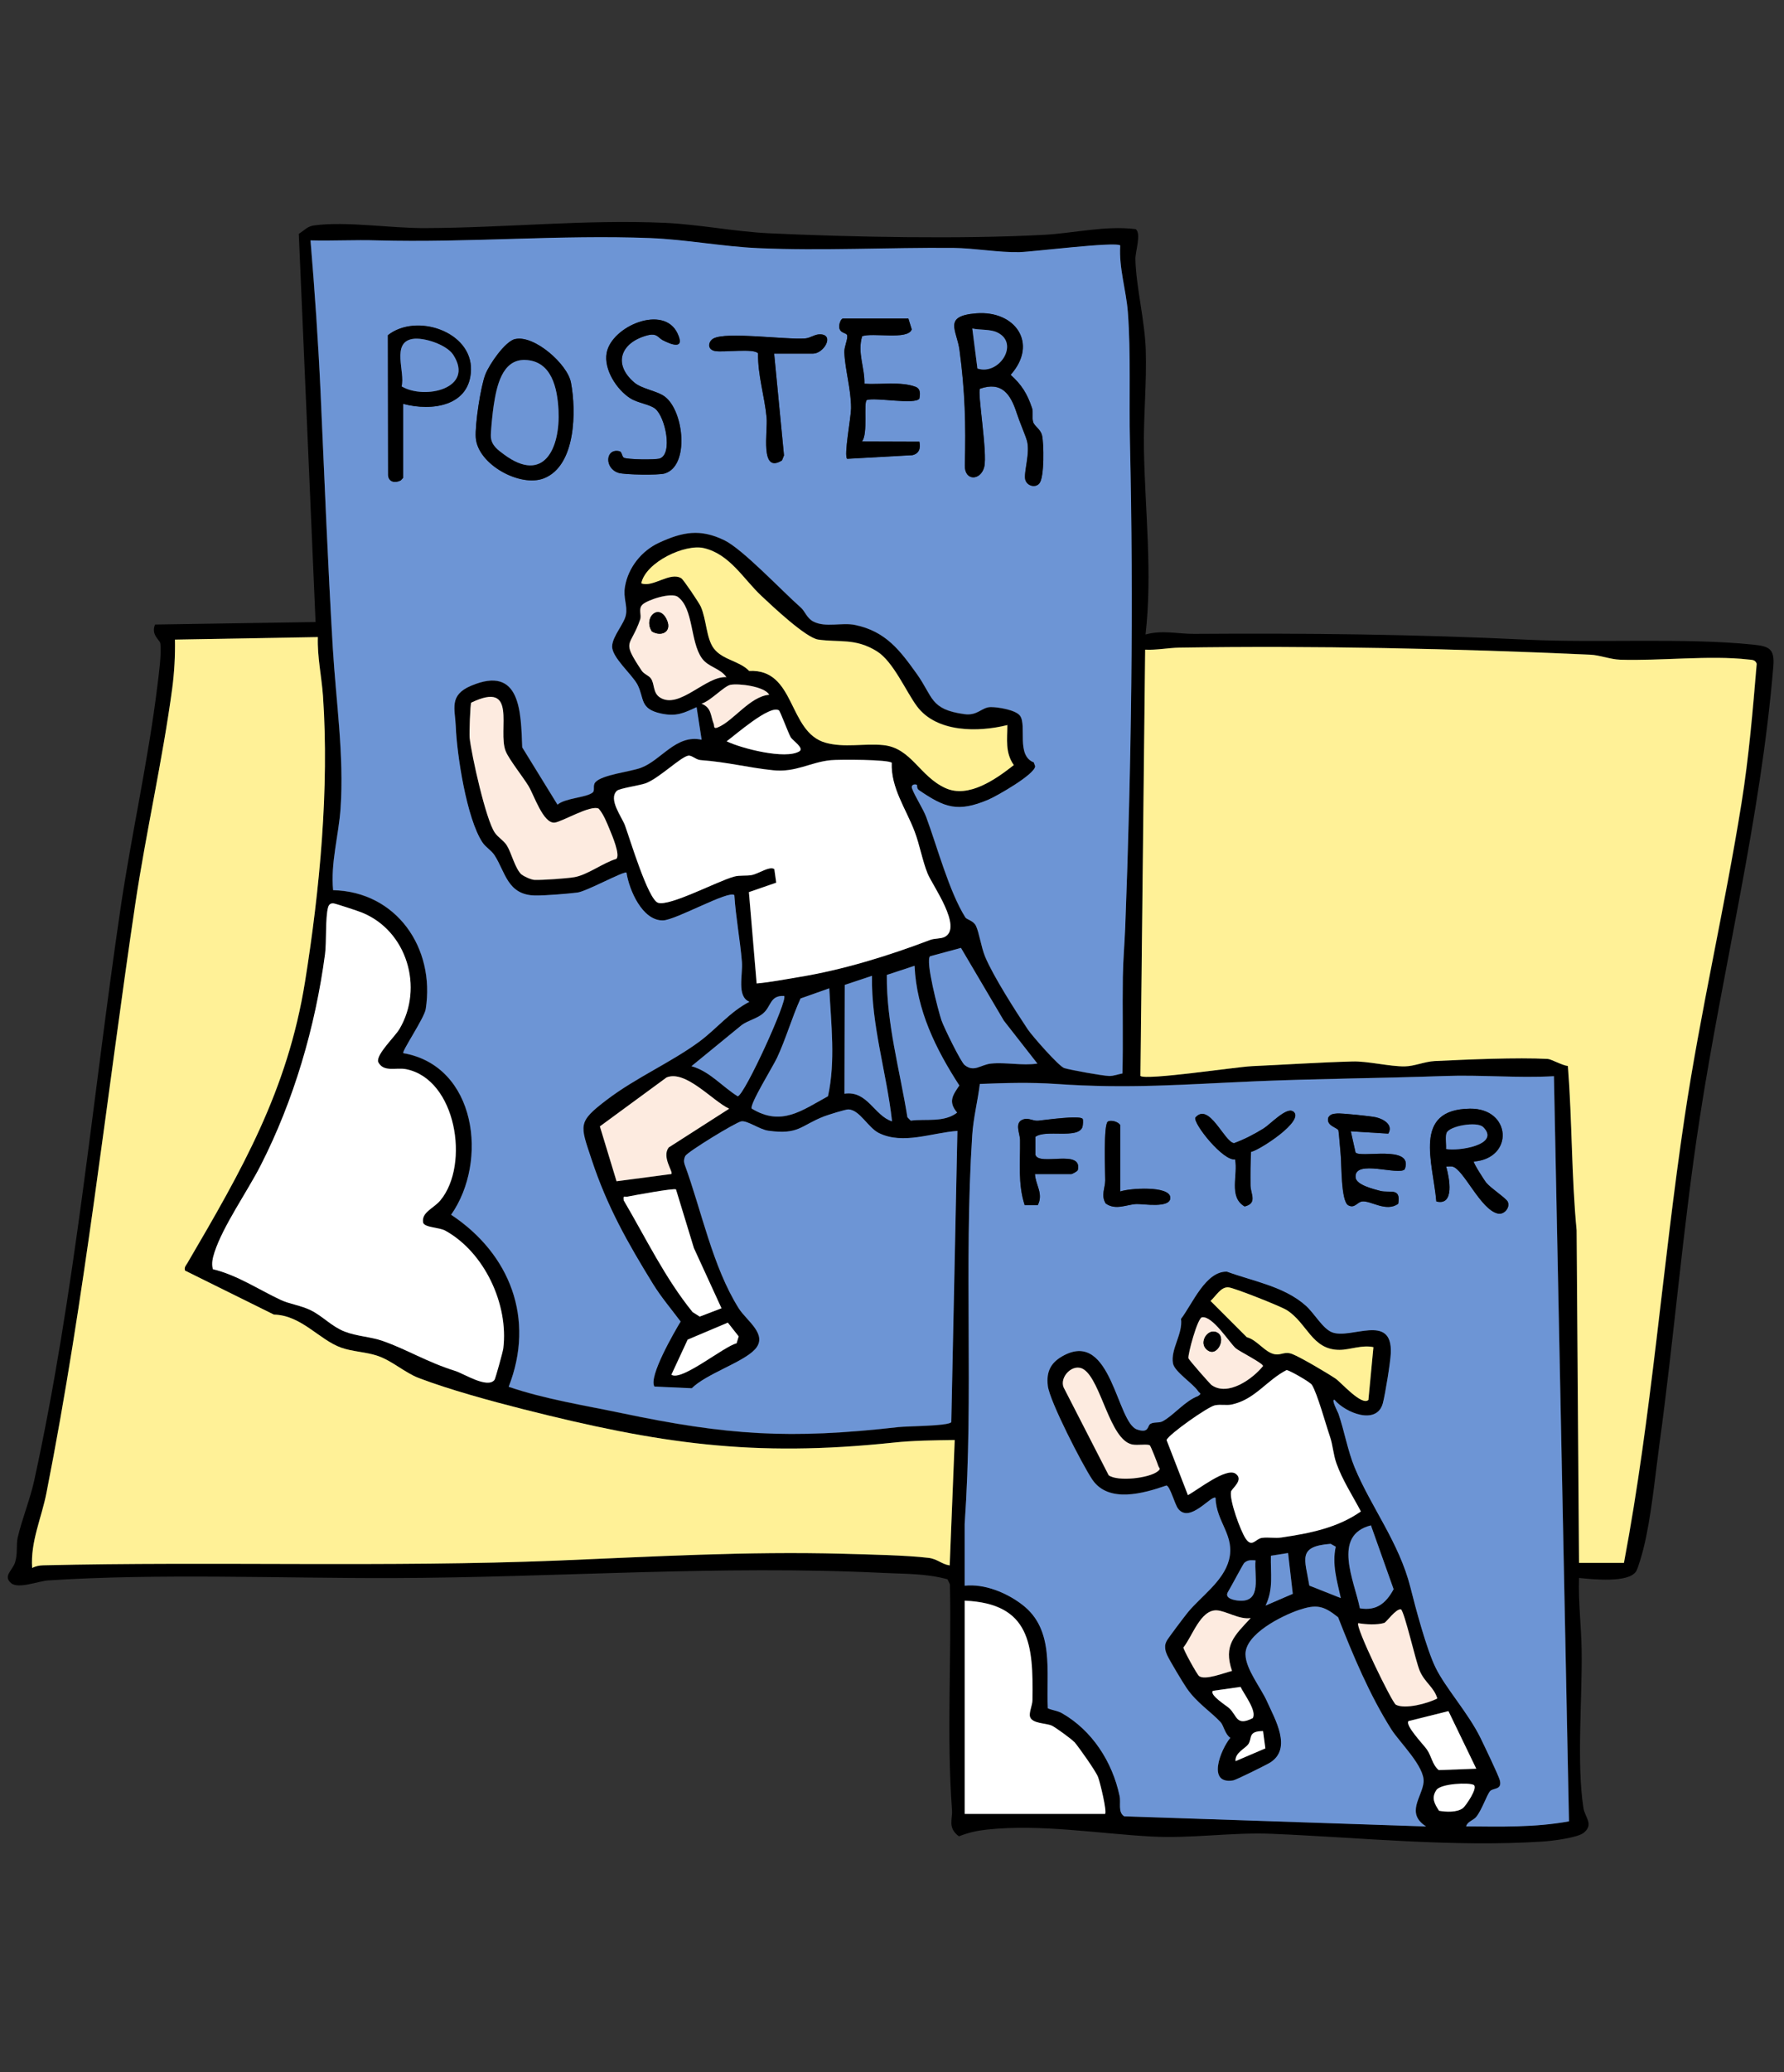
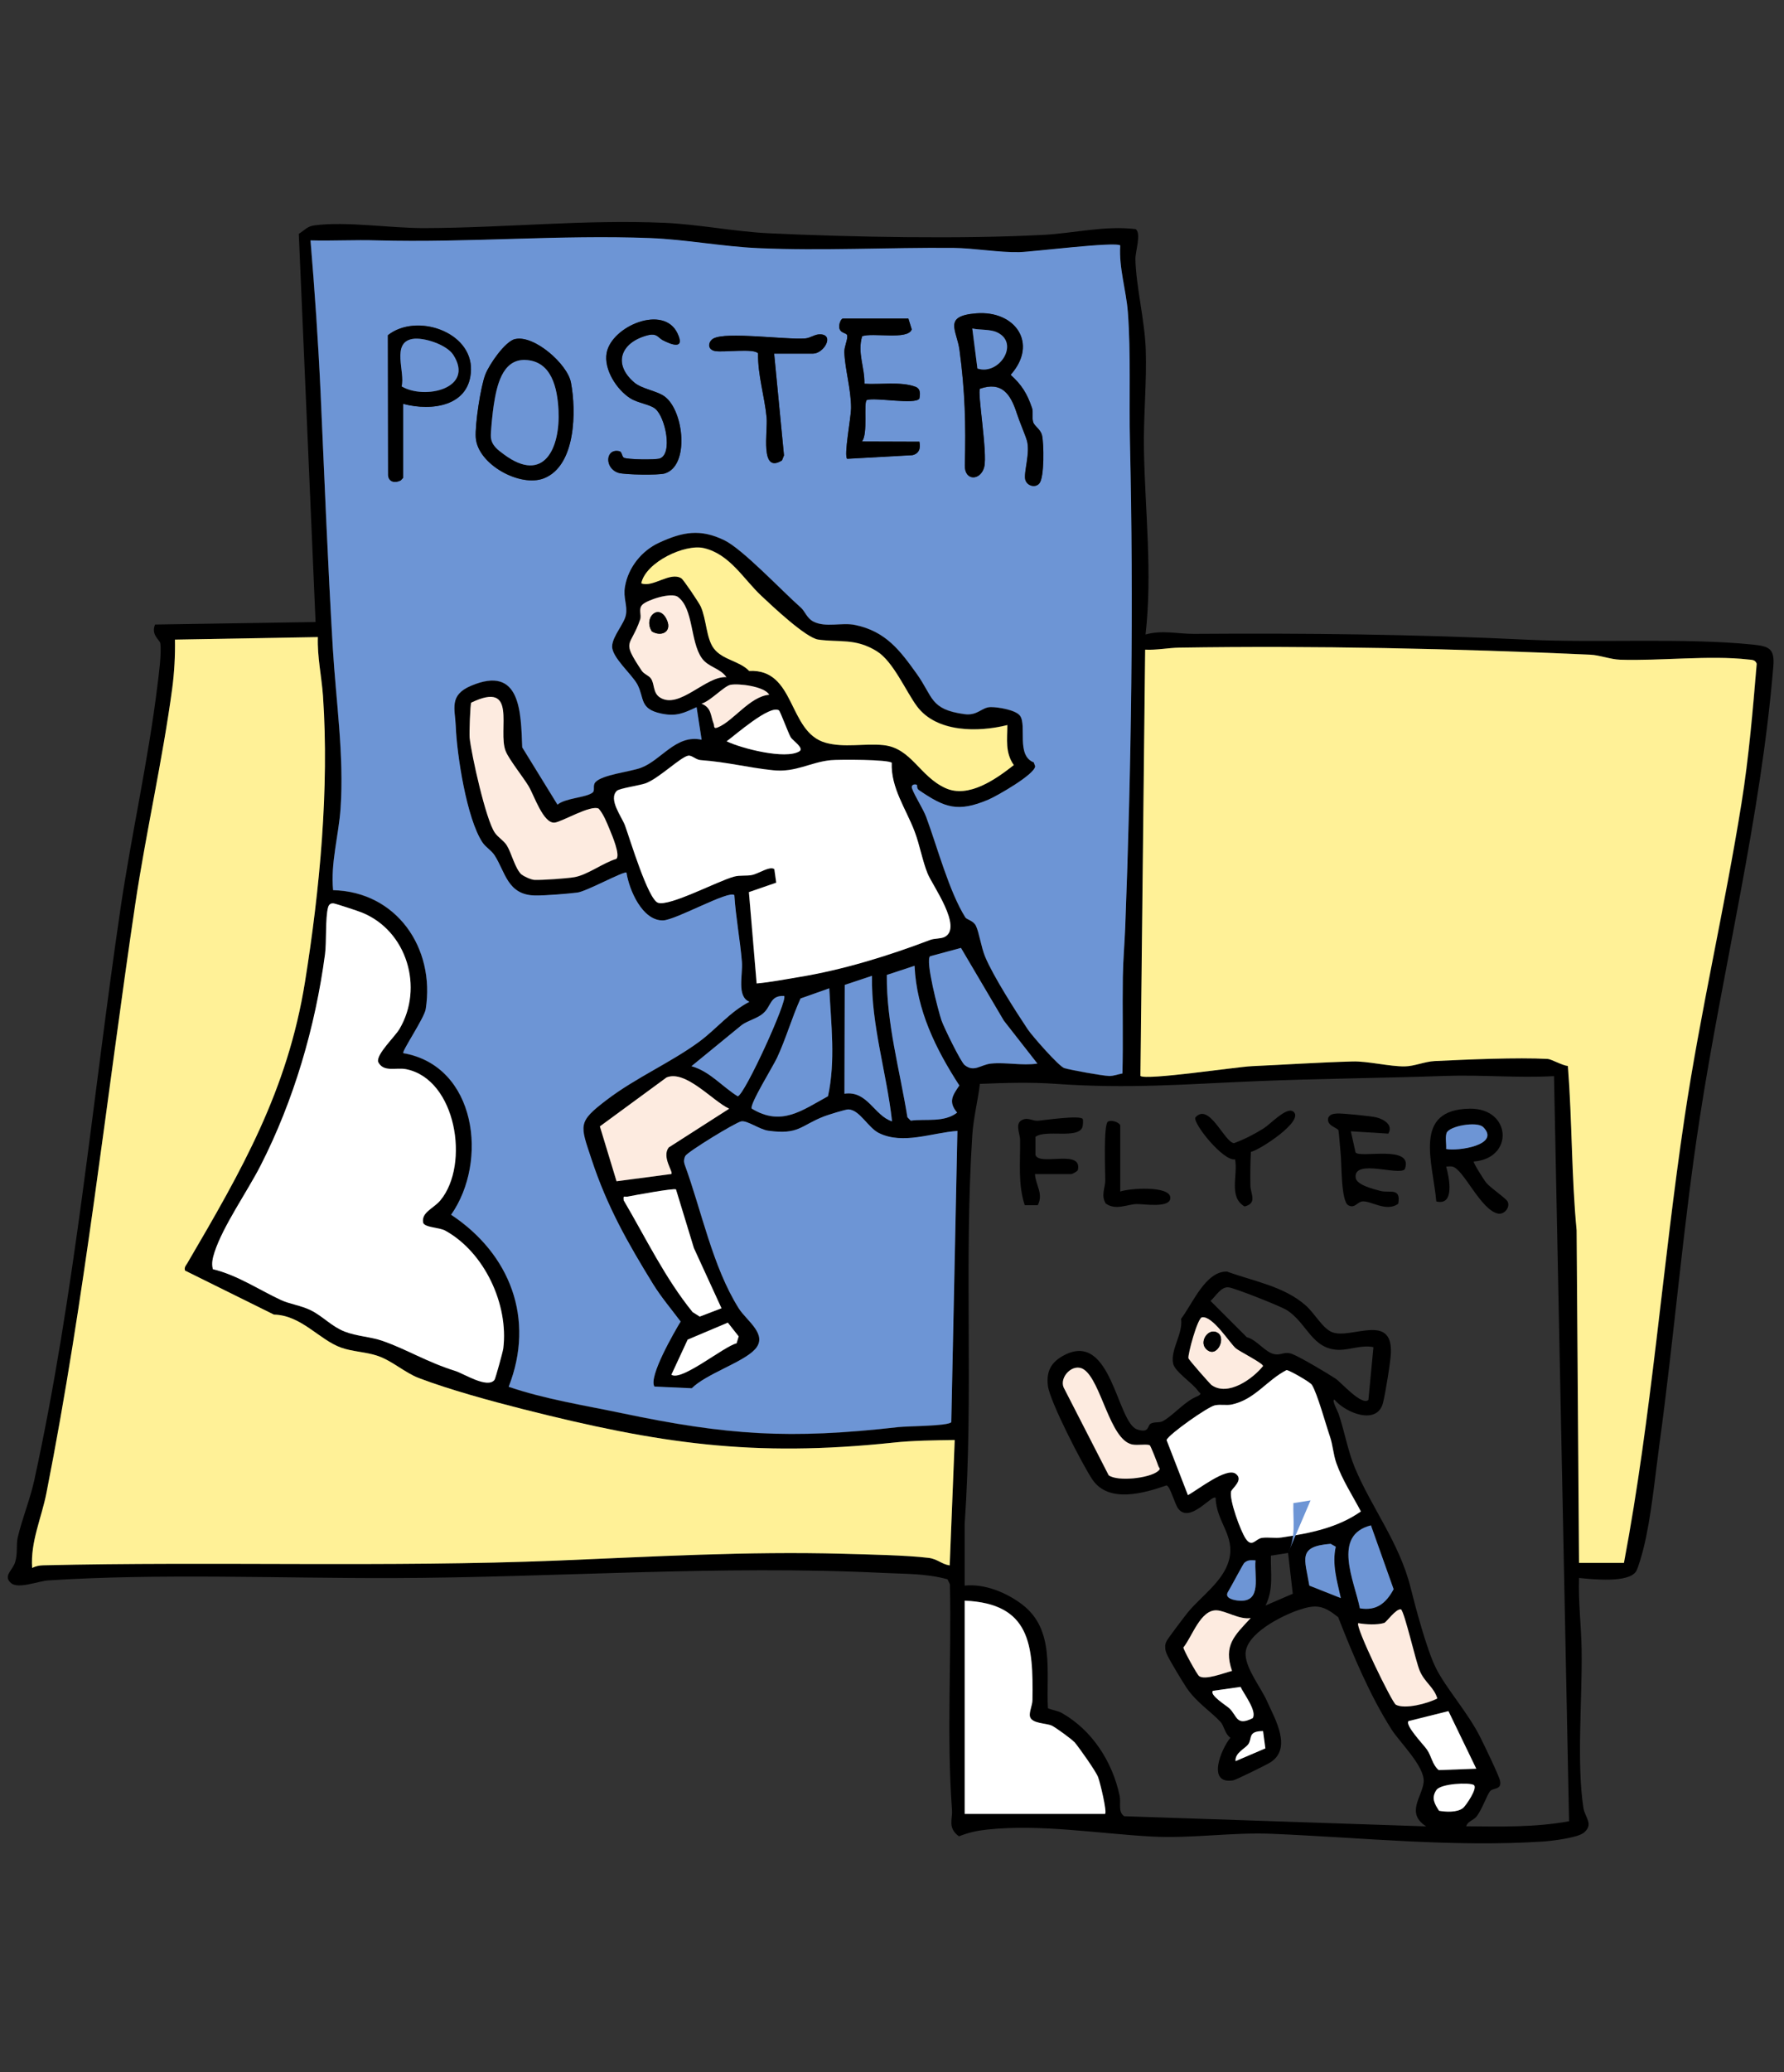
<svg xmlns="http://www.w3.org/2000/svg" id="_レイヤー_2" data-name="レイヤー 2" viewBox="0 0 177.63 206.21">
  <rect x="0" y="0" width="177.63" height="206.21" fill="#333333" stroke="none" />
  <defs>
    <style>
      .cls-1 {
        fill: none;
      }

      .cls-2 {
        fill: #6d95d5;
      }

      .cls-3 {
        fill: #fdebe0;
      }

      .cls-4 {
        fill: #fff;
      }

      .cls-5 {
        fill: #fff197;
      }
    </style>
  </defs>
  <g id="_デザイン" data-name="デザイン">
    <g>
      <g>
        <path d="M114.03,63.15c1.68-.48,3.25-.06,4.87-.07,11.2-.08,22.02.04,33.19.58,7.07.34,15.71-.21,22.47.49,1.55.16,2.15.38,2.01,2.13-1.24,15.05-5.02,30-7.33,44.98-1.67,10.8-2.55,21.82-4.04,32.66-.43,3.18-.8,7.13-1.56,10.17-.13.51-.51,1.9-.73,2.27-.72,1.2-4.37.8-5.69.67-.08,2.39.22,4.74.26,7.13.08,4.73-.52,11.29.18,15.76.15.95,1.05,1.61.05,2.45-.61.52-3.2.83-4.1.89-8.99.58-18.04-.4-26.96-.77-4.01-.17-8,.49-12,.27-5.33-.29-11.03-1.26-16.39-.69-1.01.11-1.84.3-2.78.67-1.15-.84-.63-1.7-.69-2.59-.55-7.44-.04-15.01-.21-22.49l-.24-.5c-2.18-.59-4.13-.52-6.36-.63-16.25-.81-32.75.47-48.94.51-11.14.03-23.08-.48-34.21.23-1.01.06-3.02.9-3.74.26-.81-.71.18-1.27.42-2.08.27-.88.08-1.71.26-2.48.44-1.85,1.22-3.76,1.63-5.61,4.08-18.66,5.8-37.92,8.58-56.83,1.09-7.42,2.78-14.84,3.69-22.28.14-1.12.43-3.21.29-4.24-.04-.32-.96-.84-.52-1.86l15.98-.25-1.67-38.63c.55-.33.82-.74,1.53-.84,3.23-.43,7.61.29,11.01.27,7.94-.02,15.97-.88,23.97-.52,3.3.15,6.92.87,10.22,1.03,8.21.39,19.35.6,27.45.16,3.02-.16,6.07-.94,9.14-.57.6.42-.04,2.25-.02,3,.06,2.71.93,6.05,1.03,9,.11,3.24-.24,6.66-.18,9.95.11,6.11.86,12.27.16,18.39ZM111.54,24.45c-.42-.42-8.72.63-10.07.66-2.05.04-4.51-.4-6.52-.42-6.41-.06-13.15.31-19.49.02-3.56-.16-7.17-.86-10.73-1-8.98-.35-18.1.48-27.19.23-2.2-.06-4.42.07-6.63,0,.42,5.03.77,10.06,1,15.1.38,8.46.73,17.09,1.22,25.47.31,5.21,1.13,10.75.77,15.97-.18,2.64-1.01,5.41-.74,8.12,6.29.15,10.18,5.73,9.22,11.84-.14.89-2.41,4.22-2.23,4.38,7.28,1.26,8.49,10.76,4.76,16.08,5.88,3.9,8.38,10.36,5.73,17.12,3.64,1.24,7.47,1.83,11.24,2.62,10.53,2.21,16.74,2.62,27.58,1.39.82-.09,4.98-.09,5.25-.49l.61-28.98c-2.52.16-5.42,1.4-7.82.21-1.09-.54-1.91-2.32-3.04-2.35-.28,0-2.05.55-2.44.7-2.33.92-2.48,1.84-5.53,1.42-.87-.12-2.13-1.05-2.7-.93s-5.36,3.03-5.57,3.45c-.13.27-.16.52-.07.81,1.69,4.58,2.78,10.19,5.4,14.35.78,1.24,2.96,2.61,1.61,4.08-1.18,1.29-4.87,2.44-6.29,3.87l-3.72-.17c-.61-.97,1.98-5.43,2.61-6.47-.93-1.23-1.94-2.43-2.75-3.74-2.55-4.12-4.56-7.68-6.11-12.37-1.15-3.48-1.43-3.72,1.5-5.95,2.9-2.21,6.38-3.71,9.2-5.78,1.72-1.26,3.07-2.99,5.01-3.98-1.29-.53-.64-2.66-.75-3.99-.18-2.2-.61-4.41-.75-6.62-.52-.54-5.85,2.49-7.11,2.51-2.05.03-3.36-3.02-3.63-4.75-.23-.2-3.95,1.85-4.89,1.98s-3.29.31-4.22.29c-2.74-.05-2.95-2.33-4.02-3.99-.32-.5-.89-.8-1.21-1.29-1.58-2.38-2.55-8.73-2.66-11.57-.06-1.72-.7-3.08,1.52-4.02,4.98-2.11,4.96,2.67,5.1,6.13l3.51,5.7c.78-.66,2.81-.69,3.48-1.19.31-.23-.02-.7.3-1.05.67-.74,3.49-1.04,4.51-1.42,2.07-.76,3.5-3.36,6.06-2.8l-.5-3.24c-1.3.6-2.02.95-3.51.64-2.19-.46-1.68-1.51-2.37-2.87-.53-1.02-2.59-2.74-2.53-3.85.05-.99,1.2-2.21,1.37-3.1.18-.96-.29-1.66-.09-2.82.32-1.89,1.65-3.56,3.38-4.36,2.38-1.1,4.11-1.41,6.5-.26,1.84.88,5.74,5.04,7.64,6.72.4.35.6,1.05,1.24,1.38,1.22.63,2.83.06,4.16.34,3.07.64,4.43,2.49,6.13,4.86s1.31,3.54,4.73,4.01c1.37.19,1.72-.71,2.66-.7.72,0,2.48.29,2.9.87.69.97-.41,3.96,1.36,4.63l.14.38c0,.8-3.84,2.99-4.67,3.34-3.02,1.27-4.3.82-6.91-.96-.22-.15-.16-.48-.18-.5-.18-.14-.65-.06-.49.36.31.81,1.1,1.99,1.41,2.84,1.09,2.93,2.27,7.39,3.89,9.97.14.22.8.32,1.05.83.33.67.52,2.12.92,3.08.79,1.91,3.05,5.44,4.25,7.24.41.62,3.09,3.69,3.64,3.85.64.19,3.84.77,4.46.78.45,0,.88-.18,1.32-.25.08-3.19,0-6.4.04-9.59.03-1.78.17-3.25.24-4.99.61-15.99.84-32.19.47-48.21-.1-4.17.1-8.89-.21-12.97-.17-2.2-.89-4.39-.76-6.61ZM100.3,72.14c-2.89.72-7.03.75-8.99-1.87-1.09-1.46-2.36-4.47-4-5.48-2.13-1.31-3.7-.85-5.83-1.16-1.24-.18-4.54-3.29-5.65-4.34-1.79-1.67-3.14-4.15-5.73-4.76-1.86-.44-5.79,1.38-6.24,3.5,1.17.45,2.86-1.19,3.99-.5.22.13,1.76,2.43,1.93,2.81.58,1.29.54,3.18,1.31,4.18.88,1.15,2.55,1.22,3.51,2.23,4.66-.23,3.82,6.07,7.6,7.14,1.87.53,3.85.05,5.75.24,2.8.28,3.6,3.1,6.2,4.28,2.29,1.04,5.01-.88,6.8-2.29-.88-1.27-.64-2.52-.64-4ZM72.34,67.39c-.61-.91-1.82-1-2.46-1.91-1.17-1.65-.81-4.94-2.39-6.1-.65-.48-3.04.31-3.52.77-.44.43-.06,1.01-.23,1.48-.98,2.84-1.92,1.96.15,5.09.24.37.73.48.94.81.36.56.17,1.41.88,1.86,1.93,1.24,4.58-2.18,6.63-2.02ZM31.65,63.4l-14.23.25c.02,1.6-.06,3.26-.27,4.84-.96,7.2-2.62,14.34-3.69,21.53-2.92,19.67-4.98,39.02-8.84,58.57-.49,2.46-1.6,4.83-1.42,7.44.37-.18.68-.25,1.11-.26,16.93-.4,34.38.21,51.2-.47,9.52-.39,18.87-.94,28.41-.68,2.38.07,6.31.14,8.53.41.88.11,1.31.64,2.11.75l.5-12.48c-1.98.03-4.14.05-6.1.26-14.03,1.48-23.33.1-36.89-3.33-3.16-.8-7.37-1.95-10.38-3.1-1.38-.53-2.62-1.69-4.05-2.19-1.18-.41-2.52-.42-3.67-.83-2.19-.78-3.95-3.23-6.7-3.29l-8.85-4.38c-.1-.35.1-.51.24-.75,5.4-9.22,9.97-17.14,11.71-27.99,1.47-9.16,2.42-19.24,1.79-28.44-.13-1.94-.58-3.9-.51-5.86ZM161.71,155.53c2.76-14.63,3.82-29.54,6.03-44.29,1.57-10.51,3.99-20.81,5.67-31.28.74-4.61,1.13-9.27,1.52-13.91-.16-.41-.49-.38-.84-.42-3.8-.44-8.77.16-12.75.02-.97-.03-2.05-.46-2.99-.5-13.49-.62-27.5-.91-40.94-.7-1.06.02-2.29.26-3.37.2l-.47,42.42c.54.46,9.47-.89,11.07-.97,3.31-.16,6.76-.38,10.03-.47,1.51-.04,3.7.51,5.21.49.96-.01,1.99-.48,2.99-.53,3.15-.15,8.26-.39,11.26-.21.35.02,1.46.66,2,.7.43,5.5.35,10.9.87,16.36l.24,33.09h4.49ZM76.58,69.14c-.47-.84-3.05-1.15-3.86-.99-.62.12-2.03,1.66-2.88,1.87,1.02.43.89,1.18,1.22,2.03.07.18-.05.52.39.34,1.54-.61,3.2-3.08,5.12-3.25ZM51.94,87.04c.23.21.97.53,1.29.54.76.02,3.19-.15,3.95-.27,1.3-.22,2.86-1.43,4.18-1.82.43-.33-.39-2.3-.63-2.86-.29-.7-.62-1.57-1.12-2.14-.81-.41-3.66,1.32-4.39,1.39-1.13.11-2.06-2.75-2.59-3.63s-1.95-2.66-2.28-3.48c-.84-2.1,1.28-7.09-3.43-4.83-.11.16-.19,3.13-.16,3.49.19,1.76,1.61,8.12,2.5,9.44.33.48.91.8,1.21,1.29.46.74.81,2.3,1.47,2.9ZM77.55,70.68c-.91-.57-4.32,2.44-5.2,3.08,1.46.72,5.86,1.84,7.24,1,.52-.32-.65-1.06-.86-1.4-.24-.4-1.05-2.6-1.18-2.69ZM88.79,75.91c-.29-.35-5.27-.35-6.09-.27-2.05.2-3.47,1.24-5.75,1-2.47-.26-4.51-.81-7.22-1.01-.47-.03-.87-.5-1.22-.44-.76.13-2.88,2.24-4.24,2.75-.57.21-2.61.5-2.87.75-.87.86.49,2.58.81,3.44.48,1.3,2.29,7.36,3.29,7.7,1.13.39,5.92-2.15,7.56-2.6.62-.17,1.24-.04,1.83-.17s1.74-.91,2.19-.58l.19,1.35-2.72.94.77,9.09c1.42-.13,2.82-.41,4.23-.64,4.34-.7,8.86-2.1,13.04-3.69.45-.17,1.05-.1,1.45-.3,1.83-.94-1.21-5.12-1.69-6.29-.51-1.25-.79-2.86-1.3-4.2-.85-2.24-2.38-4.34-2.28-6.84ZM21.19,126.29c2.45.59,4.54,2.02,6.79,3.07.87.4,2,.54,2.97,1.02,1.21.6,2.08,1.61,3.37,2.12,1.23.48,2.6.51,3.81.94,2.47.88,4.3,2.07,7.24,2.99.78.25,3.2,1.79,3.88.87.1-.13.83-2.79.87-3.12.54-4.39-1.87-9.56-5.77-11.72-.62-.34-2.04-.31-2.21-.79-.19-1.04,1.05-1.42,1.72-2.23,2.96-3.55,1.58-12.06-3.42-13.05-.99-.2-2.27.35-2.78-.73-.19-.77,1.65-2.48,2.13-3.28,2.41-4.1.74-9.75-3.73-11.57-.35-.14-2.63-.89-2.84-.92-.3-.03-.46.11-.54.38-.3,1.01-.15,3.47-.31,4.68-.96,7.24-3.11,14.57-6.42,21.04-1.29,2.53-3.74,6-4.59,8.64-.18.55-.31,1.07-.16,1.65ZM103.3,105.84l-3.34-4.27-4.27-7.24-3.07.83c-.52.4.83,5.49,1.13,6.38.23.67,1.91,4.13,2.3,4.44.95.77,1.58-.03,2.64-.14,1.48-.15,3.1.23,4.62,0ZM91.06,96.11l-2.76.91c-.05,4.82,1.29,9.45,2.05,14.16l.33.34c1.51-.2,3.32.22,4.62-.8-.91-1.09-.45-1.71.22-2.7-2.35-3.62-4.26-7.5-4.46-11.91ZM86.82,97.11l-2.71.9-.03,10.83c2.3-.35,2.96,2.19,4.74,2.75-.53-4.82-2.08-9.55-2-14.48ZM82.57,98.36l-2.86,1.01c-.87,1.92-1.45,3.99-2.34,5.9-.38.81-2.79,4.69-2.52,5.06,2.95,1.8,4.99.19,7.59-1.23.77-3.5.31-7.18.13-10.73ZM78.08,99.11c-1.46-.06-1.25,1.02-2.12,1.75-.59.5-1.48.68-2.11,1.14l-5.01,4.1c1.84.52,3.04,2.03,4.61,3,.7-.17,5.01-9.59,4.62-9.99ZM72.59,110.34c-1.65-.76-4.33-3.9-6.23-3.11l-6.64,4.87,1.66,5.46,5.46-.72c.21-.21-.98-1.68-.27-2.64l6.01-3.85ZM154.72,107.09c-3.61.2-7.26-.15-10.86-.02-6.22.22-12.43.26-18.72.52-7.22.3-12.69.78-19.99.27-2.55-.18-5.03-.1-7.58,0-.21,1.69-.65,3.41-.76,5.11-.84,12.96.14,25.81-.76,38.69v6.13c1.99-.21,4.19.7,5.74,1.89,3.26,2.49,2.36,6.68,2.55,10.31.44.2.96.24,1.39.48,3.02,1.72,5.03,4.84,5.75,8.23.15.72-.19,1.61.46,2.04l30.06,1.01c-2.06-1.32-.4-2.93-.25-4.39.16-1.55-2.4-3.99-3.2-5.26-2.17-3.42-3.83-7.39-5.31-11.17-1.48-1.18-2.19-1.3-3.91-.72-1.68.56-5.37,2.39-5.31,4.43.04,1.46,1.55,3.32,2.13,4.64.81,1.81,2.52,4.68.36,6.09-.35.23-3.44,1.75-3.72,1.8-2.65.43-1.24-3.06-.28-4.24-.53-.35-.66-1.23-.96-1.55-.94-1.03-2.37-1.92-3.37-3.37-.36-.52-1.73-2.8-1.95-3.29-.12-.26-.22-.52-.21-.82-.02-.23.05-.41.15-.61.11-.23,1.83-2.51,2.13-2.87,1.29-1.56,3.51-3.06,4.07-5.17.65-2.45-1.27-3.77-1.33-6.2-.42-.31-2.56,2.58-3.72,1.09-.35-.45-.8-2.24-1.17-2.32-2.28.79-5.78,1.8-7.39-.6-.98-1.46-4.24-7.78-4.42-9.31-.18-1.49.35-2.39,1.64-3.06,4.7-2.43,5.22,6.72,7.25,7.4,1.21.41,1.01-.37,1.32-.56.37-.23.86-.07,1.24-.27,1.1-.61,2.18-2,3.5-2.5.43-.27.18-.24.01-.49-.53-.79-2.34-1.92-2.5-2.76-.26-1.4,1.01-2.94.8-4.43,1.14-1.49,2.44-4.76,4.57-4.7,2.67.97,5.71,1.47,7.86,3.39.86.76,1.67,2.27,2.6,2.64,1.88.74,6.02-1.97,5.86,2.07-.04.93-.55,4.05-.79,4.98-.59,2.25-3.72.98-4.81-.32-.38-.12.34,1.23.38,1.36.6,1.75.93,3.72,1.62,5.37,1.63,3.94,4.44,7.48,5.55,11.92.49,1.96,1.6,6.14,2.5,7.98,1,2.05,3.24,4.5,4.48,7.01.36.72,1.84,3.77,1.94,4.28.19.92-.7.68-.99,1.02-.32.38-.82,1.89-1.38,2.56-.29.35-.87.45-1,.94,3.43.03,6.85.12,10.24-.5l-1.5-74.16ZM67.31,118.37c-.23-.14-4.17.59-4.83.72-.31.06-.44-.18-.38.37,2.21,3.76,4.11,7.73,6.86,11.12l.71.45,2.17-.83-2.75-5.99-1.78-5.83ZM136.75,134.06c-1.13-.24-2.36.27-3.37.27-2.77,0-3.22-2.69-5.28-3.97-.63-.39-5.17-2.19-5.77-2.25-.77-.08-1.26.87-1.8,1.35l3.61,3.61c1.03.26,1.83,1.55,2.81,1.7.65.1.97-.32,1.73-.02.82.32,3.49,1.91,4.31,2.45.53.35,2.61,2.74,3.26,2.11l.5-5.25ZM119.68,131.09c-.45.07-1.42,3.69-1.35,4.07.03.17,2.15,2.57,2.3,2.67,1.64,1.17,4.11-.62,5.13-1.89,0-.27-2.37-1.45-2.72-1.77-.61-.53-2.3-3.25-3.36-3.08ZM66.85,136.8c.98.72,5.25-2.84,6.49-3.12l.21-.69-1.08-1.37-4,1.69-1.62,3.49ZM114.49,143.84c-.27-.16-1.25.02-1.78-.09-2.21-.48-3.06-6.3-4.78-7.45-1.06-.72-2.46.71-2.03,1.77l4.49,8.75c.92.66,4.06.29,4.89-.4.35-.29.13-.27.05-.53-.1-.3-.75-1.99-.84-2.04ZM118.28,148.79c.95-.49,3.82-2.79,4.75-2.14.88.61-.39,1.48-.45,1.79-.17.85.94,3.91,1.47,4.69.62.92.98,0,1.61-.09s1.3.06,1.96-.04c2.77-.41,5.56-.95,7.89-2.59-.83-1.58-1.83-3.11-2.44-4.8-.31-.87-.36-1.84-.63-2.62-.4-1.16-1.28-4.35-1.81-5.18-.18-.27-2.23-1.45-2.52-1.47-2,1.02-3.15,2.94-5.47,3.43-.51.11-1.11-.04-1.67.08-.71.15-4.56,2.86-4.81,3.45l2.13,5.49ZM136.5,151.79c-3.9.98-1.65,5.53-1.1,8.25,1.65.29,2.61-.51,3.36-1.9l-2.26-6.36ZM133.5,159.03c-.37-1.68-.9-3.36-.5-5.1l-.51-.29c-3.34.25-2.56,1.5-2.12,4.16l3.13,1.24ZM128.25,154.54l-1.71.27c-.04,1.76.29,3.3-.53,4.96l2.71-1.17-.47-4.07ZM125.01,155.28c-.44-.02-.76-.07-1.12.25-.12.11-1.3,2.36-1.62,2.88-.4.66.65.85,1.12.88,2.3.16,1.47-2.44,1.62-4.01ZM106.96,173.34c-.23-.27-1.9-1.48-2.24-1.63-.6-.25-1.94-.18-2.15-.87-.13-.43.23-1.14.24-1.69.08-5.45-.19-9.59-6.75-9.87v21.22s13.98,0,13.98,0c.21-.21-.51-3.15-.7-3.67-.22-.57-1.92-2.97-2.37-3.5ZM135.25,161.53c-.33.3,3.35,7.89,3.74,8.11.9.5,3.21-.13,4.13-.62-.34-1.15-1.24-1.57-1.75-2.75-.41-.96-1.51-5.83-1.87-6.12-.52-.07-1.45,1.29-1.68,1.36-.72.21-1.81.14-2.56.02ZM124.52,161.03c-1.1.18-2.47-.73-3.38-.77-1.62-.08-2.43,2.61-3.31,3.69-.03.19,1.35,2.69,1.56,2.85.59.45,2.51-.32,3.28-.51-.87-2.55.24-3.5,1.85-5.25ZM124.73,170.98c.44-.7-.89-2.4-1.21-3.11l-2.75.39c-.37.42,1.34,1.46,1.63,1.74.79.74.68,1.82,2.33.98ZM144.22,170.28l-3.97.99c-.4.39,1.48,2.34,1.81,2.81.48.68.54,1.52,1.19,2.07l3.74-.14-2.77-5.73ZM125.76,172.26c-1.56,0-1.05.73-1.48,1.32-.3.42-1.34.85-1.26,1.67l2.97-1.27-.23-1.73ZM145.66,179.93c.26-.21,1.52-2.01,1.07-2.3-.42-.27-3.33-.15-3.73.52-.52.78-.17,1.36.28,2.05.69.12,1.81.18,2.37-.27Z" />
        <path class="cls-2" d="M111.54,24.45c-.14,2.22.59,4.41.76,6.61.31,4.08.11,8.8.21,12.97.37,16.02.14,32.22-.47,48.21-.07,1.74-.21,3.2-.24,4.99-.05,3.2.04,6.4-.04,9.59-.44.08-.86.26-1.32.25-.63-.01-3.82-.59-4.46-.78-.54-.16-3.22-3.23-3.64-3.85-1.2-1.8-3.46-5.33-4.25-7.24-.4-.96-.59-2.4-.92-3.08-.25-.51-.91-.61-1.05-.83-1.62-2.58-2.8-7.03-3.89-9.97-.31-.84-1.11-2.03-1.41-2.84-.16-.42.31-.5.49-.36.02.02-.05.34.18.5,2.6,1.78,3.88,2.23,6.91.96.83-.35,4.68-2.54,4.67-3.34l-.14-.38c-1.77-.67-.67-3.66-1.36-4.63-.42-.59-2.18-.87-2.9-.87-.94,0-1.3.89-2.66.7-3.43-.47-3.1-1.74-4.73-4.01s-3.06-4.22-6.13-4.86c-1.33-.28-2.93.29-4.16-.34-.65-.33-.84-1.03-1.24-1.38-1.9-1.67-5.8-5.83-7.64-6.72-2.39-1.15-4.12-.84-6.5.26-1.73.8-3.06,2.47-3.38,4.36-.2,1.16.27,1.86.09,2.82-.17.89-1.32,2.1-1.37,3.1-.06,1.11,2,2.83,2.53,3.85.7,1.36.18,2.41,2.37,2.87,1.49.31,2.21-.04,3.51-.64l.5,3.24c-2.56-.56-4,2.04-6.06,2.8-1.02.38-3.85.68-4.51,1.42-.32.36,0,.83-.3,1.05-.67.5-2.7.53-3.48,1.19l-3.51-5.7c-.14-3.46-.12-8.24-5.1-6.13-2.22.94-1.59,2.3-1.52,4.02.11,2.83,1.08,9.19,2.66,11.57.32.48.89.79,1.21,1.29,1.07,1.66,1.28,3.94,4.02,3.99.93.02,3.28-.17,4.22-.29s4.65-2.18,4.89-1.98c.27,1.74,1.58,4.79,3.63,4.75,1.26-.02,6.59-3.05,7.11-2.51.14,2.21.57,4.42.75,6.62.11,1.33-.54,3.46.75,3.99-1.94.99-3.29,2.72-5.01,3.98-2.82,2.07-6.3,3.57-9.2,5.78-2.93,2.23-2.65,2.47-1.5,5.95,1.55,4.68,3.57,8.24,6.11,12.37.81,1.31,1.83,2.51,2.75,3.74-.63,1.05-3.22,5.5-2.61,6.47l3.72.17c1.42-1.43,5.11-2.58,6.29-3.87,1.35-1.47-.83-2.84-1.61-4.08-2.62-4.16-3.71-9.77-5.4-14.35-.09-.29-.06-.54.07-.81.21-.41,4.98-3.33,5.57-3.45s1.83.81,2.7.93c3.04.42,3.19-.5,5.53-1.42.39-.15,2.16-.71,2.44-.7,1.13.03,1.95,1.81,3.04,2.35,2.41,1.19,5.3-.04,7.82-.21l-.61,28.98c-.28.39-4.43.39-5.25.49-10.84,1.23-17.04.82-27.58-1.39-3.76-.79-7.6-1.38-11.24-2.62,2.65-6.76.15-13.22-5.73-17.12,3.73-5.32,2.52-14.82-4.76-16.08-.18-.17,2.09-3.49,2.23-4.38.96-6.11-2.93-11.7-9.22-11.84-.26-2.71.56-5.48.74-8.12.37-5.23-.46-10.76-.77-15.97-.5-8.38-.84-17.01-1.22-25.47-.23-5.04-.58-10.07-1-15.1,2.2.06,4.42-.07,6.63,0,9.09.25,18.22-.58,27.19-.23,3.56.14,7.17.84,10.73,1,6.34.29,13.09-.08,19.49-.02,2.01.02,4.47.46,6.52.42,1.35-.03,9.65-1.08,10.07-.66ZM103.49,48.1c.49-.62.44-3.96.26-4.75-.15-.65-.76-.92-.89-1.35s.03-.98-.11-1.39c-.48-1.42-1.02-2.3-2.13-3.3,2.79-3.13.45-6.42-3.43-6.12-3.34.26-1.92,1.66-1.66,3.65.55,4.08.64,7.4.53,11.46-.04,1.61,1.58,1.56,1.93.18.35-1.37-.71-7.49-.42-7.79,2.17-.75,3.05.53,3.66,2.43.29.9.84,2.14,1.01,2.73.35,1.21-.35,3.19-.16,3.89.17.63,1.02.84,1.4.37ZM65.95,33.83c.86.45,2.3,1.03,1.52-.64-1.36-2.93-6.57-.73-7.06,1.93-.3,1.65,1,3.66,2.36,4.52.75.47,1.94.6,2.47,1.03,1.02.82,1.78,4.52.45,4.96-.43.14-3.27.11-3.58-.09-.18-.11-.17-.57-.41-.63-1.43-.35-1.55,1.71-.1,2.15.64.19,3.97.24,4.58.06,2.5-.73,1.93-6.22.02-7.65-.78-.59-2.28-.74-3.07-1.43-2.15-1.87-1.26-3.97,1.3-4.66.99-.27,1.09.22,1.53.45ZM90.44,31.69h-6.49c-.24,0-.43.58-.39.88.07.62.73.52.79.79.08.42-.3,1.11-.28,1.69.06,1.69.68,3.68.67,5.56,0,.94-.74,4.73-.39,5.04l6.49-.36c.69-.15.85-.7.7-1.34l-5.72-.02c.63-.74.12-3.89.49-4.13.86-.28,4.81.5,5.23-.14.09-.49.13-.98-.4-1.18-1.44-.54-3.54-.19-5.07-.3.04-1.67-.72-3.05-.23-4.72,1-.41,4.58.42,4.94-.69l-.34-1.09ZM40.14,40.18c2.88.77,6.66.24,6.76-3.37.1-3.83-5.45-5.69-8.27-3.46l.02,13.94c.06.69.7.79,1.26.51l.24-.26v-7.37ZM77.08,35.19h3.87c1.07,0,2.18-1.88.71-1.92-.54-.02-.97.37-1.49.41-2.04.14-7.83-.7-9.14.01-.51.28-.65,1.1.19,1.25s3.89-.29,4.26.23c-.04,2.17.65,4.25.85,6.39.13,1.36-.7,5.64,1.53,4.26l.2-.5-.98-10.13ZM51.3,33.74c-1.03.24-2.6,2.56-2.97,3.52-.47,1.2-1.04,5.01-.96,6.29.18,2.67,4.43,4.99,6.8,4.05,3.18-1.27,3.22-6.7,2.68-9.52-.35-1.85-3.68-4.76-5.55-4.33Z" />
-         <path class="cls-2" d="M154.72,107.09l1.5,74.16c-3.38.62-6.8.53-10.24.5.13-.49.72-.59,1-.94.56-.67,1.05-2.18,1.38-2.56.29-.34,1.18-.1.99-1.02-.11-.51-1.59-3.55-1.94-4.28-1.23-2.5-3.48-4.96-4.48-7.01-.9-1.84-2.01-6.02-2.5-7.98-1.12-4.44-3.92-7.99-5.55-11.92-.69-1.66-1.02-3.63-1.62-5.37-.05-.14-.77-1.48-.38-1.36,1.09,1.29,4.22,2.56,4.81.32.24-.92.75-4.05.79-4.98.16-4.03-3.98-1.32-5.86-2.07-.93-.37-1.75-1.88-2.6-2.64-2.15-1.92-5.2-2.42-7.86-3.39-2.12-.06-3.43,3.21-4.57,4.7.2,1.49-1.06,3.03-.8,4.43.16.84,1.97,1.97,2.5,2.76.17.25.41.21-.01.49-1.31.5-2.39,1.89-3.5,2.5-.37.21-.87.05-1.24.27-.32.19-.11.97-1.32.56-2.03-.68-2.55-9.83-7.25-7.4-1.3.67-1.82,1.57-1.64,3.06.18,1.52,3.44,7.85,4.42,9.31,1.62,2.4,5.11,1.39,7.39.6.37.08.82,1.87,1.17,2.32,1.16,1.48,3.29-1.4,3.72-1.09.06,2.43,1.98,3.74,1.33,6.2-.56,2.11-2.78,3.61-4.07,5.17-.3.36-2.02,2.64-2.13,2.87-.09.2-.17.39-.15.61,0,.3.09.55.21.82.22.49,1.59,2.78,1.95,3.29,1,1.45,2.43,2.35,3.37,3.37.29.32.43,1.2.96,1.55-.96,1.17-2.37,4.66.28,4.24.28-.04,3.37-1.57,3.72-1.8,2.16-1.41.45-4.28-.36-6.09-.59-1.32-2.1-3.17-2.13-4.64-.05-2.03,3.63-3.86,5.31-4.43,1.73-.58,2.44-.46,3.91.72,1.48,3.78,3.14,7.74,5.31,11.17.8,1.27,3.36,3.71,3.2,5.26-.15,1.47-1.81,3.07.25,4.39l-30.06-1.01c-.65-.43-.3-1.32-.46-2.04-.72-3.39-2.73-6.51-5.75-8.23-.43-.24-.95-.28-1.39-.48-.19-3.63.71-7.82-2.55-10.31-1.55-1.19-3.75-2.1-5.73-1.89v-6.13c.9-12.88-.09-25.73.75-38.69.11-1.7.55-3.42.76-5.11,2.55-.1,5.04-.17,7.58,0,7.3.51,12.77.04,19.99-.27,6.29-.26,12.49-.3,18.72-.52,3.6-.13,7.25.22,10.86.02ZM146.74,115.59c4.05-.31,3.75-5.32-.37-5.26-5.76.07-3.68,5.35-3.35,9.23,1.85.47,1.29-2.36.98-3.47.2,0,.42-.04.62,0,1.1.22,2.81,4.34,4.55,4.68.61.12,1.22-.6.96-1.18-.15-.34-1.65-1.32-2.13-1.88-.16-.19-1.34-2.02-1.25-2.12ZM128.75,110.6c-.64-.45-2.28,1.3-2.91,1.69-.94.58-1.91,1.09-2.95,1.47-.96-.07-2.49-4.14-3.86-2.54-.19.65,2.79,4.36,3.96,4.15.32,1.55-.68,3.74.95,4.69,1.3-.32.59-1.25.58-2.09-.01-1.11,0-2.24.05-3.34.87-.18,5.45-3.15,4.2-4.03ZM138.22,112.81c.52-.84-.41-1.43-1.21-1.62-.51-.12-3.4-.42-3.89-.38-.37.03-.66.05-.87.4-.25.85.95,1,1.01,1.29.06.31.15,1.68.21,2.22.12,1.02.01,4.84.78,5.23.65.33.87-.33,1.38-.39.85-.1,2.4,1.1,3.58.23.29-1.67-.84-1.03-1.79-1.28-.63-.17-2.36-.58-2.45-1.32-.21-1.92,4.39-.13,4.9-.85.89-2.48-4.49-1.04-4.91-1.66l-.47-2.1,3.72.23ZM103.05,116.83h3.62c.07,0,.61-.27.64-.41.48-2.13-3.85-.34-4.22-1.5v-1.8c1.03-.76,4.2.24,4.67-.95.07-.17.1-.72.03-.83-.26-.39-3.8.12-4.43.18-.47.05-.92-.27-1.38-.16-1.07.27-.43,1.4-.42,2.08.03,2.18-.23,4.38.46,6.48h1.3c.59-1.14-.22-1.99-.28-3.1ZM111.53,118.58v-6.62c-.18-.35-.94-.54-1.23-.35-.45.3-.26,4.96-.26,5.85,0,.77-.45,1.49.05,2.3,1.01.71,2.11.09,3.07.05.68-.02,3.37.45,3.36-.62,0-1.24-4.14-.95-5-.62Z" />
        <path class="cls-5" d="M161.71,155.53h-4.49l-.24-33.09c-.52-5.46-.44-10.86-.87-16.36-.55-.05-1.65-.68-2-.7-2.99-.17-8.11.06-11.26.21-1,.05-2.03.52-2.99.53-1.51.02-3.7-.54-5.21-.49-3.27.09-6.72.32-10.03.47-1.6.08-10.52,1.43-11.07.97l.47-42.42c1.09.06,2.31-.18,3.37-.2,13.44-.21,27.44.09,40.94.7.94.04,2.02.47,2.99.5,3.99.13,8.96-.46,12.75-.02.35.04.69,0,.84.42-.39,4.64-.78,9.31-1.52,13.91-1.68,10.48-4.1,20.77-5.67,31.28-2.2,14.74-3.26,29.65-6.03,44.29Z" />
        <path class="cls-5" d="M31.65,63.4c-.07,1.96.37,3.92.51,5.86.63,9.2-.32,19.28-1.79,28.44-1.74,10.84-6.31,18.77-11.71,27.99-.14.24-.34.4-.24.75l8.85,4.38c2.74.06,4.51,2.51,6.7,3.29,1.15.41,2.49.42,3.67.83,1.43.5,2.67,1.66,4.05,2.19,3.01,1.15,7.22,2.3,10.38,3.1,13.56,3.43,22.86,4.81,36.89,3.33,1.96-.21,4.13-.23,6.1-.26l-.5,12.48c-.81-.12-1.23-.65-2.11-.75-2.21-.27-6.15-.34-8.53-.41-9.54-.26-18.9.29-28.41.68-16.82.68-34.27.07-51.2.47-.42.01-.73.08-1.11.26-.18-2.61.94-4.98,1.42-7.44,3.86-19.55,5.92-38.91,8.84-58.57,1.07-7.18,2.72-14.33,3.69-21.53.21-1.59.3-3.24.27-4.84l14.23-.25Z" />
        <path class="cls-4" d="M21.19,126.29c-.15-.58-.01-1.1.16-1.65.85-2.63,3.3-6.11,4.59-8.64,3.31-6.47,5.46-13.81,6.42-21.04.16-1.21.02-3.67.31-4.68.08-.26.24-.41.54-.38.21.02,2.49.77,2.84.92,4.48,1.82,6.15,7.47,3.73,11.57-.47.8-2.32,2.51-2.13,3.28.52,1.08,1.79.53,2.78.73,5,.99,6.37,9.49,3.42,13.05-.67.81-1.92,1.19-1.72,2.23.17.49,1.59.45,2.21.79,3.9,2.16,6.31,7.34,5.77,11.72-.04.33-.78,2.99-.87,3.12-.68.92-3.1-.63-3.88-.87-2.94-.93-4.77-2.12-7.24-2.99-1.21-.43-2.58-.46-3.81-.94-1.3-.51-2.16-1.52-3.37-2.12-.98-.48-2.11-.62-2.97-1.02-2.25-1.05-4.34-2.48-6.79-3.07Z" />
        <path class="cls-4" d="M88.79,75.91c-.1,2.5,1.43,4.59,2.28,6.84.51,1.34.78,2.94,1.3,4.2.48,1.17,3.52,5.35,1.69,6.29-.4.2-1,.13-1.45.3-4.18,1.59-8.7,2.98-13.04,3.69-1.41.23-2.81.51-4.23.64l-.77-9.09,2.72-.94-.19-1.35c-.45-.33-1.58.45-2.19.58s-1.21,0-1.83.17c-1.64.45-6.42,2.99-7.56,2.6-1-.34-2.81-6.4-3.29-7.7-.32-.86-1.68-2.59-.81-3.44.25-.25,2.3-.54,2.87-.75,1.35-.51,3.48-2.62,4.24-2.75.35-.06.75.4,1.22.44,2.71.2,4.75.76,7.22,1.01,2.28.24,3.7-.8,5.75-1,.81-.08,5.8-.08,6.09.27Z" />
        <path class="cls-5" d="M100.3,72.14c0,1.47-.24,2.72.64,4-1.79,1.41-4.51,3.33-6.8,2.29-2.6-1.18-3.4-4-6.2-4.28-1.9-.19-3.88.29-5.75-.24-3.77-1.07-2.94-7.37-7.6-7.14-.96-1.01-2.63-1.08-3.51-2.23-.77-1.01-.73-2.89-1.31-4.18-.17-.38-1.72-2.68-1.93-2.81-1.13-.69-2.82.95-3.99.5.45-2.13,4.38-3.95,6.24-3.5,2.59.61,3.94,3.09,5.73,4.76,1.11,1.04,4.41,4.16,5.65,4.34,2.13.3,3.7-.16,5.83,1.16,1.64,1.01,2.91,4.02,4,5.48,1.96,2.63,6.1,2.59,8.99,1.87Z" />
        <path class="cls-4" d="M118.28,148.79l-2.13-5.49c.25-.59,4.1-3.3,4.81-3.45.56-.12,1.16.03,1.67-.08,2.32-.49,3.47-2.4,5.47-3.43.29.02,2.35,1.19,2.52,1.47.53.82,1.41,4.02,1.81,5.18.27.78.32,1.74.63,2.62.6,1.69,1.61,3.22,2.44,4.8-2.33,1.64-5.12,2.18-7.89,2.59-.66.1-1.32-.05-1.96.04s-.98,1-1.61.09c-.53-.78-1.64-3.84-1.47-4.69.06-.31,1.33-1.18.45-1.79-.94-.65-3.81,1.65-4.75,2.14Z" />
        <path class="cls-4" d="M106.96,173.34c.46.53,2.15,2.92,2.37,3.5.2.51.91,3.46.7,3.67h-13.98s0-21.22,0-21.22c6.56.28,6.83,4.42,6.75,9.87,0,.55-.37,1.26-.24,1.69.21.68,1.55.61,2.15.87.34.14,2.01,1.36,2.24,1.63Z" />
        <path class="cls-3" d="M51.94,87.04c-.66-.6-1.01-2.16-1.47-2.9-.3-.49-.88-.8-1.21-1.29-.89-1.31-2.31-7.68-2.5-9.44-.04-.36.05-3.32.16-3.49,4.71-2.26,2.59,2.73,3.43,4.83.33.82,1.73,2.57,2.28,3.48s1.46,3.74,2.59,3.63c.73-.07,3.58-1.8,4.39-1.39.5.57.83,1.44,1.12,2.14.23.55,1.06,2.52.63,2.86-1.31.39-2.87,1.6-4.18,1.82-.76.13-3.19.3-3.95.27-.32-.01-1.05-.33-1.29-.54Z" />
        <path class="cls-3" d="M72.59,110.34l-6.01,3.85c-.71.96.48,2.43.27,2.64l-5.46.72-1.66-5.46,6.64-4.87c1.9-.78,4.59,2.35,6.23,3.11Z" />
        <path class="cls-2" d="M103.3,105.84c-1.52.23-3.14-.15-4.62,0-1.06.11-1.69.91-2.64.14-.39-.32-2.07-3.77-2.3-4.44-.3-.89-1.64-5.98-1.13-6.38l3.07-.83,4.27,7.24,3.34,4.27Z" />
        <path class="cls-2" d="M82.57,98.36c.18,3.55.64,7.23-.13,10.73-2.6,1.42-4.64,3.03-7.59,1.23-.26-.37,2.15-4.25,2.52-5.06.89-1.91,1.47-3.98,2.34-5.9l2.86-1.01Z" />
        <path class="cls-2" d="M91.06,96.11c.2,4.41,2.11,8.28,4.46,11.91-.67.99-1.13,1.62-.22,2.7-1.3,1.01-3.11.6-4.62.8l-.33-.34c-.76-4.71-2.09-9.34-2.05-14.16l2.76-.91Z" />
-         <path class="cls-5" d="M136.75,134.06l-.5,5.25c-.65.64-2.73-1.75-3.26-2.11-.81-.55-3.49-2.13-4.31-2.45-.76-.3-1.08.12-1.73.02-.99-.15-1.78-1.44-2.81-1.7l-3.61-3.61c.54-.48,1.03-1.43,1.8-1.35.59.06,5.13,1.86,5.77,2.25,2.06,1.28,2.51,3.98,5.28,3.97,1.01,0,2.24-.52,3.37-.27Z" />
        <path class="cls-3" d="M72.34,67.39c-2.05-.16-4.7,3.25-6.63,2.02-.71-.46-.52-1.3-.88-1.86-.21-.33-.69-.44-.94-.81-2.07-3.13-1.12-2.25-.15-5.09.16-.48-.21-1.05.23-1.48.48-.47,2.87-1.25,3.52-.77,1.58,1.16,1.22,4.45,2.39,6.1.64.91,1.85.99,2.46,1.91ZM64.91,62.84c.93.56,2,.05,1.5-1.12-.77-1.78-2.4-.26-1.5,1.12Z" />
        <path class="cls-4" d="M67.31,118.37l1.78,5.83,2.75,5.99-2.17.83-.71-.45c-2.75-3.39-4.65-7.36-6.86-11.12-.07-.55.07-.31.38-.37.66-.13,4.6-.86,4.83-.72Z" />
        <path class="cls-2" d="M86.82,97.11c-.08,4.93,1.47,9.66,2,14.48-1.78-.56-2.45-3.09-4.74-2.75l.03-10.83,2.71-.9Z" />
        <path class="cls-3" d="M114.49,143.84c.09.06.75,1.75.84,2.04.08.26.3.24-.05.53-.84.69-3.98,1.05-4.89.4l-4.49-8.75c-.43-1.06.97-2.49,2.03-1.77,1.71,1.16,2.57,6.97,4.78,7.45.53.12,1.51-.07,1.78.09Z" />
        <path class="cls-3" d="M135.25,161.53c.75.13,1.84.19,2.56-.02.24-.07,1.16-1.43,1.68-1.36.37.29,1.46,5.16,1.87,6.12.51,1.19,1.41,1.61,1.75,2.75-.92.49-3.23,1.11-4.13.62-.39-.22-4.08-7.81-3.74-8.11Z" />
        <path class="cls-2" d="M78.08,99.11c.38.4-3.92,9.82-4.62,9.99-1.57-.97-2.77-2.48-4.61-3l5.01-4.1c.63-.45,1.52-.64,2.11-1.14.86-.73.66-1.81,2.12-1.75Z" />
        <path class="cls-3" d="M124.52,161.03c-1.62,1.75-2.72,2.7-1.85,5.25-.77.19-2.69.96-3.28.51-.21-.16-1.59-2.66-1.56-2.85.88-1.07,1.69-3.76,3.31-3.69.91.04,2.28.95,3.38.77Z" />
        <path class="cls-3" d="M119.68,131.09c1.06-.17,2.75,2.55,3.36,3.08.36.31,2.72,1.49,2.72,1.77-1.02,1.27-3.49,3.06-5.13,1.89-.14-.1-2.26-2.5-2.3-2.67-.07-.38.9-3.99,1.35-4.07ZM120.09,134.24c1.01,1.02,2.01-1,1.2-1.57-.91-.65-1.95.83-1.2,1.57Z" />
        <path class="cls-2" d="M136.5,151.79l2.26,6.36c-.75,1.39-1.71,2.18-3.36,1.9-.54-2.72-2.8-7.27,1.1-8.25Z" />
        <path class="cls-4" d="M144.22,170.28l2.77,5.73-3.74.14c-.65-.55-.71-1.39-1.19-2.07-.33-.47-2.21-2.42-1.81-2.81l3.97-.99Z" />
        <path class="cls-4" d="M77.55,70.68c.13.08.94,2.28,1.18,2.69.2.34,1.38,1.08.86,1.4-1.38.84-5.78-.29-7.24-1,.88-.64,4.29-3.65,5.2-3.08Z" />
        <path class="cls-4" d="M66.85,136.8l1.62-3.49,4-1.69,1.08,1.37-.21.69c-1.24.28-5.51,3.83-6.49,3.12Z" />
        <path class="cls-3" d="M76.58,69.14c-1.92.17-3.58,2.64-5.12,3.25-.45.18-.32-.16-.39-.34-.34-.85-.2-1.6-1.22-2.03.84-.21,2.25-1.75,2.88-1.87.81-.16,3.4.15,3.86.99Z" />
        <path class="cls-2" d="M133.5,159.03l-3.13-1.24c-.44-2.66-1.22-3.9,2.12-4.16l.51.29c-.39,1.74.13,3.42.5,5.1Z" />
-         <path class="cls-2" d="M128.25,154.54l.47,4.07-2.71,1.17c.81-1.67.48-3.2.53-4.96l1.71-.27Z" />
+         <path class="cls-2" d="M128.25,154.54c.81-1.67.48-3.2.53-4.96l1.71-.27Z" />
        <path class="cls-4" d="M145.66,179.93c-.56.45-1.68.39-2.37.27-.45-.68-.8-1.27-.28-2.05.4-.67,3.31-.79,3.73-.52.45.29-.81,2.09-1.07,2.3Z" />
        <path class="cls-4" d="M124.73,170.98c-1.65.84-1.54-.24-2.33-.98-.29-.27-2.01-1.32-1.63-1.74l2.75-.39c.33.7,1.66,2.41,1.21,3.11Z" />
        <path class="cls-2" d="M125.01,155.28c-.15,1.57.68,4.17-1.62,4.01-.47-.03-1.53-.22-1.12-.88.32-.52,1.5-2.77,1.62-2.88.36-.32.68-.27,1.12-.25Z" />
        <path class="cls-4" d="M125.76,172.26l.23,1.73-2.97,1.27c-.08-.82.96-1.26,1.26-1.67.43-.59-.08-1.32,1.48-1.32Z" />
        <path d="M103.49,48.1c-.38.48-1.23.27-1.4-.37-.18-.69.52-2.67.16-3.89-.17-.6-.72-1.83-1.01-2.73-.62-1.9-1.49-3.18-3.66-2.43-.29.3.77,6.41.42,7.79-.35,1.37-1.98,1.43-1.93-.18.11-4.06.02-7.38-.53-11.46-.27-1.99-1.68-3.38,1.66-3.65,3.88-.31,6.22,2.99,3.43,6.12,1.11,1,1.65,1.88,2.13,3.3.14.41-.02.95.11,1.39s.75.71.89,1.35c.18.79.24,4.14-.26,4.75ZM97.32,36.67c2.15.73,4.25-2.51,1.97-3.59-.71-.34-1.72-.21-2.48-.39l.51,3.98Z" />
        <path d="M51.3,33.74c1.87-.43,5.2,2.47,5.55,4.33.53,2.82.5,8.26-2.68,9.52-2.36.94-6.62-1.38-6.8-4.05-.09-1.27.48-5.08.96-6.29.38-.96,1.94-3.28,2.97-3.52ZM52.25,35.82c-2.28-.05-2.81,2.65-3.1,4.52-.09.56-.33,2.74-.28,3.19.1.83.71,1.25,1.31,1.7,4,2.95,5.62-.68,5.42-4.42-.11-2.16-.68-4.93-3.36-4.99Z" />
        <path d="M90.44,31.69l.34,1.09c-.36,1.1-3.94.28-4.94.69-.49,1.67.26,3.06.23,4.72,1.54.1,3.63-.24,5.07.3.52.19.49.68.4,1.18-.42.63-4.38-.15-5.23.14-.36.24.15,3.39-.49,4.13l5.72.02c.14.63-.02,1.19-.7,1.34l-6.49.36c-.35-.31.38-4.1.39-5.04,0-1.87-.61-3.87-.67-5.56-.02-.58.36-1.27.28-1.69-.06-.27-.71-.17-.79-.79-.03-.29.15-.88.39-.88h6.49Z" />
        <path d="M40.14,40.18v7.37l-.24.26c-.55.29-1.2.18-1.26-.51l-.02-13.94c2.82-2.23,8.37-.37,8.27,3.46-.09,3.6-3.88,4.14-6.76,3.37ZM41.07,33.73c-2.14.37-.69,3.32-1.08,4.72,2.28,1.37,7.31.23,5.14-3.14-.65-1.01-2.94-1.77-4.06-1.58Z" />
        <path d="M65.95,33.83c-.44-.23-.53-.72-1.53-.45-2.56.69-3.45,2.79-1.3,4.66.79.69,2.29.84,3.07,1.43,1.91,1.43,2.49,6.92-.02,7.65-.61.18-3.94.13-4.58-.06-1.44-.44-1.33-2.5.1-2.15.23.06.23.52.41.63.31.2,3.16.23,3.58.09,1.33-.45.57-4.14-.45-4.96-.53-.43-1.72-.56-2.47-1.03-1.35-.85-2.66-2.87-2.36-4.52.49-2.66,5.7-4.87,7.06-1.93.78,1.67-.66,1.09-1.52.64Z" />
        <path d="M77.08,35.19l.98,10.13-.2.5c-2.23,1.38-1.4-2.9-1.53-4.26-.2-2.14-.89-4.21-.85-6.39-.37-.53-3.4-.09-4.26-.23s-.7-.97-.19-1.25c1.3-.71,7.1.13,9.14-.01.53-.04.96-.42,1.49-.41,1.47.04.36,1.92-.71,1.92h-3.87Z" />
        <path d="M146.74,115.59c-.09.1,1.08,1.93,1.25,2.12.48.56,1.98,1.54,2.13,1.88.26.58-.35,1.3-.96,1.18-1.73-.34-3.44-4.45-4.55-4.68-.19-.04-.42,0-.62,0,.32,1.11.88,3.94-.98,3.47-.33-3.88-2.41-9.16,3.35-9.23,4.13-.05,4.42,4.95.37,5.26ZM147.67,112.15c-.59-.59-3.41-.11-3.64.6-.15.46,0,1.09-.04,1.58,1.09.25,5.5-.38,3.68-2.19Z" />
        <path d="M138.22,112.81l-3.72-.23.47,2.1c.42.62,5.81-.82,4.91,1.66-.51.72-5.11-1.07-4.9.85.08.74,1.82,1.15,2.45,1.32.95.25,2.08-.38,1.79,1.28-1.18.87-2.74-.33-3.58-.23-.51.06-.74.72-1.38.39-.76-.39-.66-4.21-.78-5.23-.06-.55-.15-1.91-.21-2.22-.06-.29-1.26-.45-1.01-1.29.21-.35.5-.37.87-.4.48-.04,3.38.26,3.89.38.8.19,1.72.78,1.21,1.62Z" />
        <path d="M103.05,116.83c.06,1.11.87,1.96.28,3.1h-1.3c-.69-2.1-.43-4.3-.46-6.48,0-.68-.65-1.81.42-2.08.45-.12.9.2,1.38.16.63-.06,4.17-.57,4.43-.18.07.1.03.66-.03.83-.47,1.19-3.64.19-4.67.95v1.8c.37,1.15,4.7-.63,4.22,1.5-.03.14-.57.41-.64.41h-3.62Z" />
        <path d="M128.75,110.6c1.25.88-3.33,3.85-4.2,4.03-.06,1.11-.07,2.23-.05,3.34.01.84.72,1.77-.58,2.09-1.63-.95-.63-3.13-.95-4.69-1.16.21-4.14-3.5-3.96-4.15,1.37-1.6,2.9,2.47,3.86,2.54,1.04-.38,2.01-.89,2.95-1.47.63-.39,2.27-2.15,2.91-1.69Z" />
        <path d="M111.53,118.58c.86-.33,4.99-.62,5,.62,0,1.07-2.68.6-3.36.62-.97.03-2.06.66-3.07-.05-.5-.81-.06-1.53-.05-2.3,0-.89-.19-5.55.26-5.85.28-.19,1.04,0,1.23.35v6.62Z" />
        <path d="M64.91,62.84c-.9-1.38.73-2.89,1.5-1.12.51,1.17-.56,1.67-1.5,1.12Z" />
        <path d="M120.09,134.24c-.75-.75.29-2.23,1.2-1.57.8.58-.19,2.59-1.2,1.57Z" />
        <path class="cls-2" d="M97.32,36.67l-.51-3.98c.77.17,1.77.05,2.48.39,2.28,1.08.18,4.32-1.97,3.59Z" />
        <path class="cls-2" d="M52.25,35.82c2.69.06,3.25,2.82,3.36,4.99.19,3.75-1.42,7.38-5.42,4.42-.61-.45-1.22-.88-1.31-1.7-.05-.45.19-2.63.28-3.19.29-1.87.82-4.57,3.1-4.52Z" />
        <path class="cls-2" d="M41.07,33.73c1.12-.19,3.41.57,4.06,1.58,2.17,3.36-2.86,4.5-5.14,3.14.38-1.4-1.06-4.35,1.08-4.72Z" />
        <path class="cls-2" d="M147.67,112.15c1.81,1.81-2.59,2.44-3.68,2.19.04-.49-.11-1.13.04-1.58.24-.71,3.05-1.2,3.64-.6Z" />
      </g>
      <rect class="cls-1" width="177.63" height="206.21" />
    </g>
  </g>
</svg>